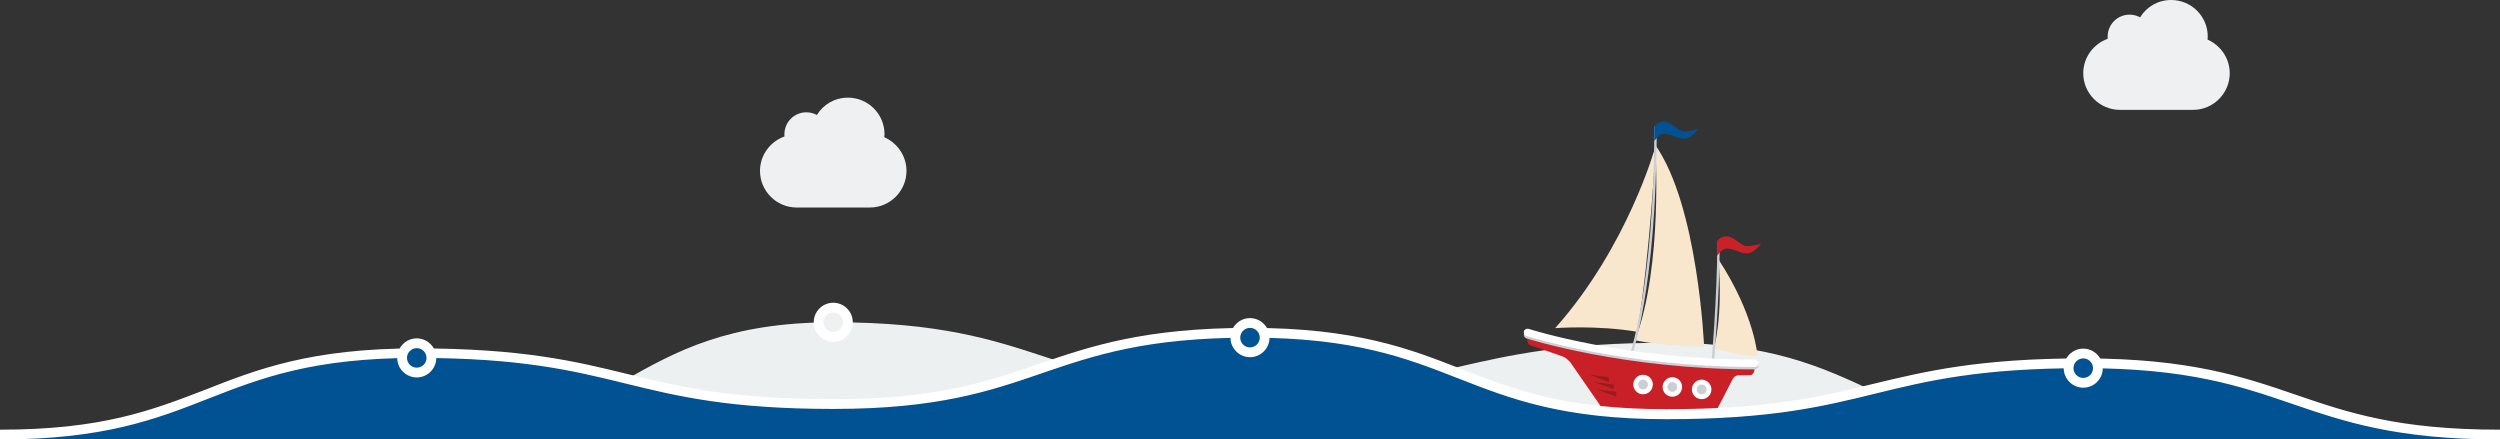
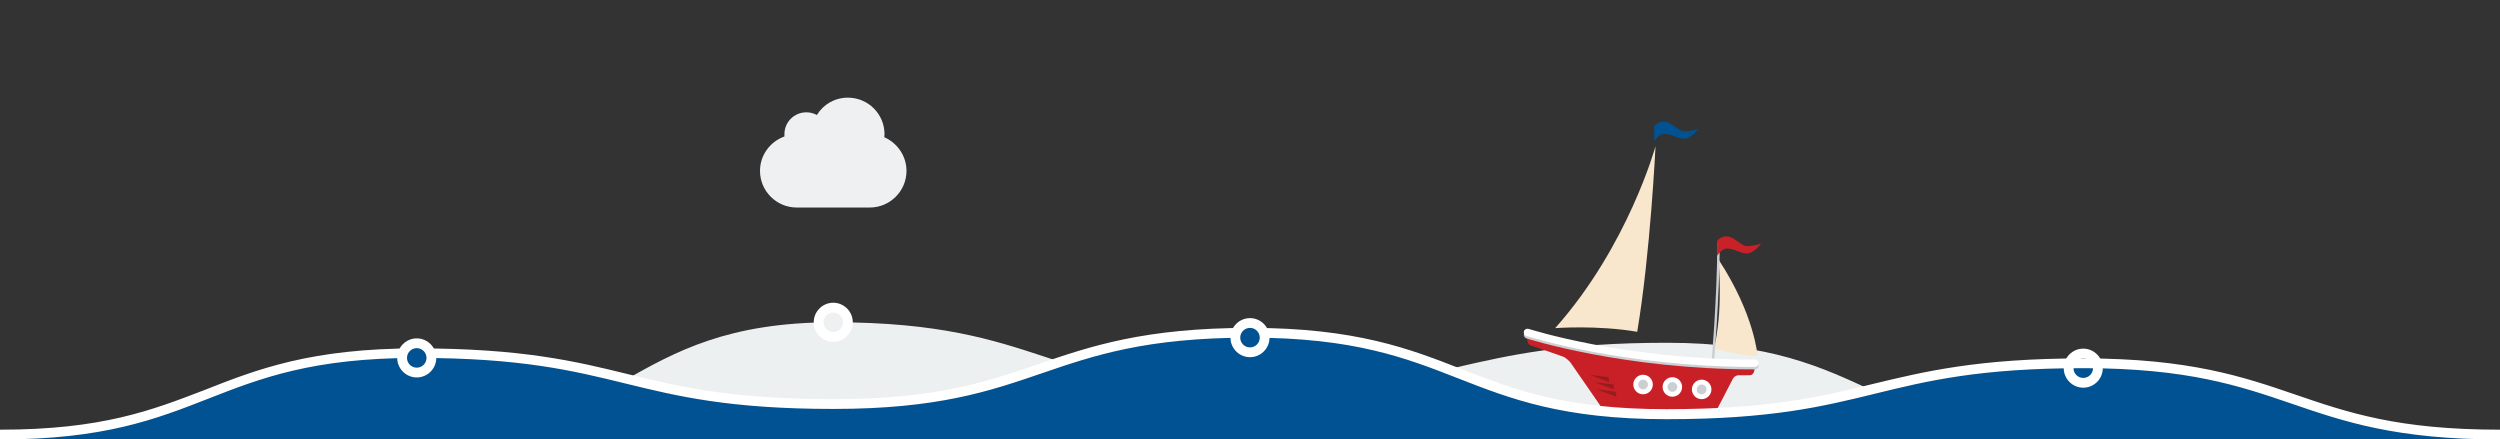
<svg xmlns="http://www.w3.org/2000/svg" version="1.1" x="0px" y="0px" viewBox="0 0 1024 180" width="1024" height="180" style="enable-background:new 0 0 1024 180;" xml:space="preserve" preserveAspectRatio="xMidYMid meet">
  <rect x="0" y="0" width="1024" height="180" fill="#333333" stroke="none" />
  <style type="text/css">
	.st0{fill-rule:evenodd;clip-rule:evenodd;fill:#EDF0F1;}
	.st1{fill-rule:evenodd;clip-rule:evenodd;fill:#EEF0F1;}
	.st2{fill:#FFFFFF;}
	.st3{display:none;}
	.st4{display:inline;fill-rule:evenodd;clip-rule:evenodd;fill:#EEF0F1;}
	.st5{display:inline;fill:#FFFFFF;}
	.st6{fill:#F8E6CD;}
	.st7{fill:none;stroke:#CBCFD3;stroke-miterlimit:10;}
	.st8{fill:#C92027;}
	.st9{fill:#CCD0D3;}
	.st10{fill:#C92128;}
	.st11{fill:#005292;}
	.st12{fill:#CBCFD3;}
	.st13{fill:#971C1F;}
	.st14{fill:#EFF0F1;}
	.st15{fill-rule:evenodd;clip-rule:evenodd;fill:#005292;}
</style>
  <g id="Layer_2">
    <path class="st0" d="M170.7,180c85,0,84.1-48,170.7-48c86.5,0,87.9,28.4,170.7,28.4c82.8,0,86.2-20,170.7-20   c84.5,0,84.4,39.7,170.7,39.7H170.7z" />
    <g>
      <circle class="st1" cx="341.3" cy="132" r="6" />
      <path class="st2" d="M341.3,128c2.2,0,4,1.8,4,4s-1.8,4-4,4s-4-1.8-4-4S339.1,128,341.3,128 M341.3,124c-4.4,0-8,3.6-8,8    s3.6,8,8,8s8-3.6,8-8S345.7,124,341.3,124L341.3,124z" />
    </g>
    <g class="st3">
      <circle class="st4" cx="682.7" cy="140.3" r="6" />
      <path class="st5" d="M682.7,136.3c2.2,0,4,1.8,4,4c0,2.2-1.8,4-4,4c-2.2,0-4-1.8-4-4C678.7,138.1,680.5,136.3,682.7,136.3     M682.7,132.3c-4.4,0-8,3.6-8,8s3.6,8,8,8s8-3.6,8-8S687.1,132.3,682.7,132.3L682.7,132.3z" />
    </g>
  </g>
  <g id="Layer_3">
    <path class="st6" d="M637,134.4c0,0,17.2-1.3,33.6,1.5c5.4-32,7.5-76,7.5-76S666.9,100.8,637,134.4z" />
-     <path class="st6" d="M669.7,139.4c11.6-30.4,8.3-80,8.3-80C695.6,84.3,698,142,698,142S683,142,669.7,139.4z" />
    <path class="st6" d="M702,142.7c0,0,3.8-12.4,1.9-36.4c14.9,22.7,16,39.6,16,39.6S712.3,145.6,702,142.7z" />
-     <path class="st7" d="M667.5,147.1c0,0,10.6-28.2,10.6-95.3" />
    <path class="st7" d="M701.4,150.3c0,0,2.5-28.7,2.5-50.9" />
    <path class="st8" d="M625.6,138.1c0,0,38.5,12.6,93.1,12.6c0,0,0.1,3-2.1,3c-2.2,0-4.5,0-4.5,0s-1.6,0-2.4,1.6   c-0.8,1.7-7.8,15-7.8,15l-45.9-3.4l-12.8-18.5c0,0-1.6-1.8-2.9-2.3c-1.3-0.5-13.8-4.8-13.8-4.8S625.4,140.8,625.6,138.1z" />
    <g>
      <path class="st9" d="M718.8,151.3c-54.2,0-93.2-12.6-93.6-12.7c-0.8-0.3-1.2-1.1-1-1.9s1.1-1.2,1.9-1c0.4,0.1,39,12.6,92.7,12.6    c0.8,0,1.5,0.7,1.5,1.5S719.6,151.3,718.8,151.3z" />
    </g>
    <g>
      <path class="st2" d="M718.8,150.3c-54.2,0-93.2-12.6-93.6-12.7c-0.8-0.3-1.2-1.1-1-1.9s1.1-1.2,1.9-1c0.4,0.1,39,12.6,92.7,12.6    c0.8,0,1.5,0.7,1.5,1.5S719.6,150.3,718.8,150.3z" />
    </g>
    <path class="st10" d="M703.3,98.8c0,0,1.2-2,4-2s6.1,4,8,4c3.2,0,6-1,6-1s-2.7,4-6,4c-2.6,0-4.8-2-8-2c-2,0-4,3-4,3V98.8z" />
    <path class="st11" d="M677.6,51.8c0,0,1.2-2,4-2s6.1,4,8,4c3.2,0,6-1,6-1s-2.7,4-6,4c-2.6,0-4.8-2-8-2c-2,0-4,3-4,3V51.8z" />
    <g>
      <circle class="st12" cx="673" cy="157.5" r="3" />
      <path class="st2" d="M673,155.5c1.1,0,2,0.9,2,2s-0.9,2-2,2s-2-0.9-2-2S671.9,155.5,673,155.5 M673,153.5c-2.2,0-4,1.8-4,4    s1.8,4,4,4s4-1.8,4-4S675.2,153.5,673,153.5L673,153.5z" />
    </g>
    <g>
      <circle class="st12" cx="685" cy="158.5" r="3" />
      <path class="st2" d="M685,156.5c1.1,0,2,0.9,2,2s-0.9,2-2,2s-2-0.9-2-2S683.9,156.5,685,156.5 M685,154.5c-2.2,0-4,1.8-4,4    s1.8,4,4,4s4-1.8,4-4S687.2,154.5,685,154.5L685,154.5z" />
    </g>
    <g>
      <circle class="st12" cx="697" cy="159.5" r="3" />
      <path class="st2" d="M697,157.5c1.1,0,2,0.9,2,2s-0.9,2-2,2s-2-0.9-2-2S695.9,157.5,697,157.5 M697,155.5c-2.2,0-4,1.8-4,4    s1.8,4,4,4s4-1.8,4-4S699.2,155.5,697,155.5L697,155.5z" />
    </g>
    <polygon class="st13" points="651,153.5 659,154.5 659,156.5  " />
    <polygon class="st13" points="653,156.5 661,157.5 661,159.5  " />
    <polygon class="st13" points="654,159.5 662,160.5 662,162.5  " />
  </g>
  <g id="Layer_4">
    <path class="st14" d="M362.2,56.2c0-0.4,0.1-0.8,0.1-1.2c0-8.3-6.7-15-15-15c-5.4,0-10.1,2.8-12.7,7.1c-1.3-0.7-2.8-1.1-4.3-1.1   c-5,0-9,4-9,9c0,0.3,0,0.6,0,0.9c-5.8,2.1-10,7.6-10,14.1c0,8.3,6.8,15,15,15h30c8.3,0,15-6.8,15-15   C371.3,63.9,367.6,58.6,362.2,56.2z" />
-     <path class="st14" d="M904.2,16.2c0-0.4,0.1-0.8,0.1-1.2c0-8.3-6.7-15-15-15c-5.4,0-10.1,2.8-12.7,7.1c-1.3-0.7-2.8-1.1-4.3-1.1   c-5,0-9,4-9,9c0,0.3,0,0.6,0,0.9c-5.8,2.1-10,7.6-10,14.1c0,8.3,6.8,15,15,15h30c8.3,0,15-6.8,15-15   C913.3,23.9,909.6,18.6,904.2,16.2z" />
  </g>
  <g id="Layer_1">
    <g>
      <path class="st15" d="M-2,183v-5h2c42.3,0,63.8-8.4,84.6-16.6c21.1-8.3,43-16.8,86.1-16.8c42.9,0,64.7,5.3,85.8,10.5    c20.9,5.1,42.4,10.4,84.9,10.4c42.3,0,63.9-7.4,84.7-14.5c21.1-7.2,43-14.7,86-14.7c43,0,64.9,8.6,86.1,16.8    c20.8,8.1,42.3,16.6,84.6,16.6c42.4,0,64-5.3,84.9-10.4c21.1-5.2,42.9-10.5,85.8-10.5c43,0,64.9,7.5,86.1,14.7    c20.8,7.1,42.4,14.5,84.6,14.5h2v5H-2z" />
      <path class="st2" d="M512,138.3c85.3,0,85.3,33.4,170.7,33.4s85.3-20.9,170.7-20.9S938.9,180,1024,180v1H0v-1    c85.3,0,85.3-33.4,170.7-33.4s85.3,20.9,170.7,20.9S426.7,138.3,512,138.3 M512,134.3c-43.3,0-65.3,7.5-86.6,14.8    c-21.6,7.4-42,14.4-84,14.4c-42.2,0-63.6-5.2-84.4-10.3c-21.2-5.2-43.1-10.5-86.3-10.5c-43.4,0-65.5,8.6-86.8,17    C62.3,168,41.9,176,0,176h-4v4v1v4h4h1024h4v-4v-1v-4h-4c-41.9,0-62.3-7-83.9-14.4c-21.3-7.3-43.4-14.8-86.8-14.8    c-43.1,0-65.1,5.4-86.3,10.5c-20.7,5.1-42.2,10.3-84.4,10.3c-41.9,0-62.3-8-83.9-16.4C577.5,142.9,555.4,134.3,512,134.3    L512,134.3z" />
    </g>
    <g>
      <circle class="st15" cx="170.7" cy="146.6" r="6" />
      <path class="st2" d="M170.7,142.6c2.2,0,4,1.8,4,4c0,2.2-1.8,4-4,4c-2.2,0-4-1.8-4-4C166.7,144.4,168.5,142.6,170.7,142.6     M170.7,138.6c-4.4,0-8,3.6-8,8s3.6,8,8,8s8-3.6,8-8S175.1,138.6,170.7,138.6L170.7,138.6z" />
    </g>
    <g>
      <circle class="st15" cx="512" cy="138.3" r="6" />
      <path class="st2" d="M512,134.3c2.2,0,4,1.8,4,4s-1.8,4-4,4c-2.2,0-4-1.8-4-4S509.8,134.3,512,134.3 M512,130.3c-4.4,0-8,3.6-8,8    s3.6,8,8,8c4.4,0,8-3.6,8-8S516.4,130.3,512,130.3L512,130.3z" />
    </g>
    <g>
-       <circle class="st15" cx="853.3" cy="150.8" r="6" />
      <path class="st2" d="M853.3,146.8c2.2,0,4,1.8,4,4s-1.8,4-4,4c-2.2,0-4-1.8-4-4S851.1,146.8,853.3,146.8 M853.3,142.8    c-4.4,0-8,3.6-8,8s3.6,8,8,8s8-3.6,8-8S857.7,142.8,853.3,142.8L853.3,142.8z" />
    </g>
  </g>
</svg>